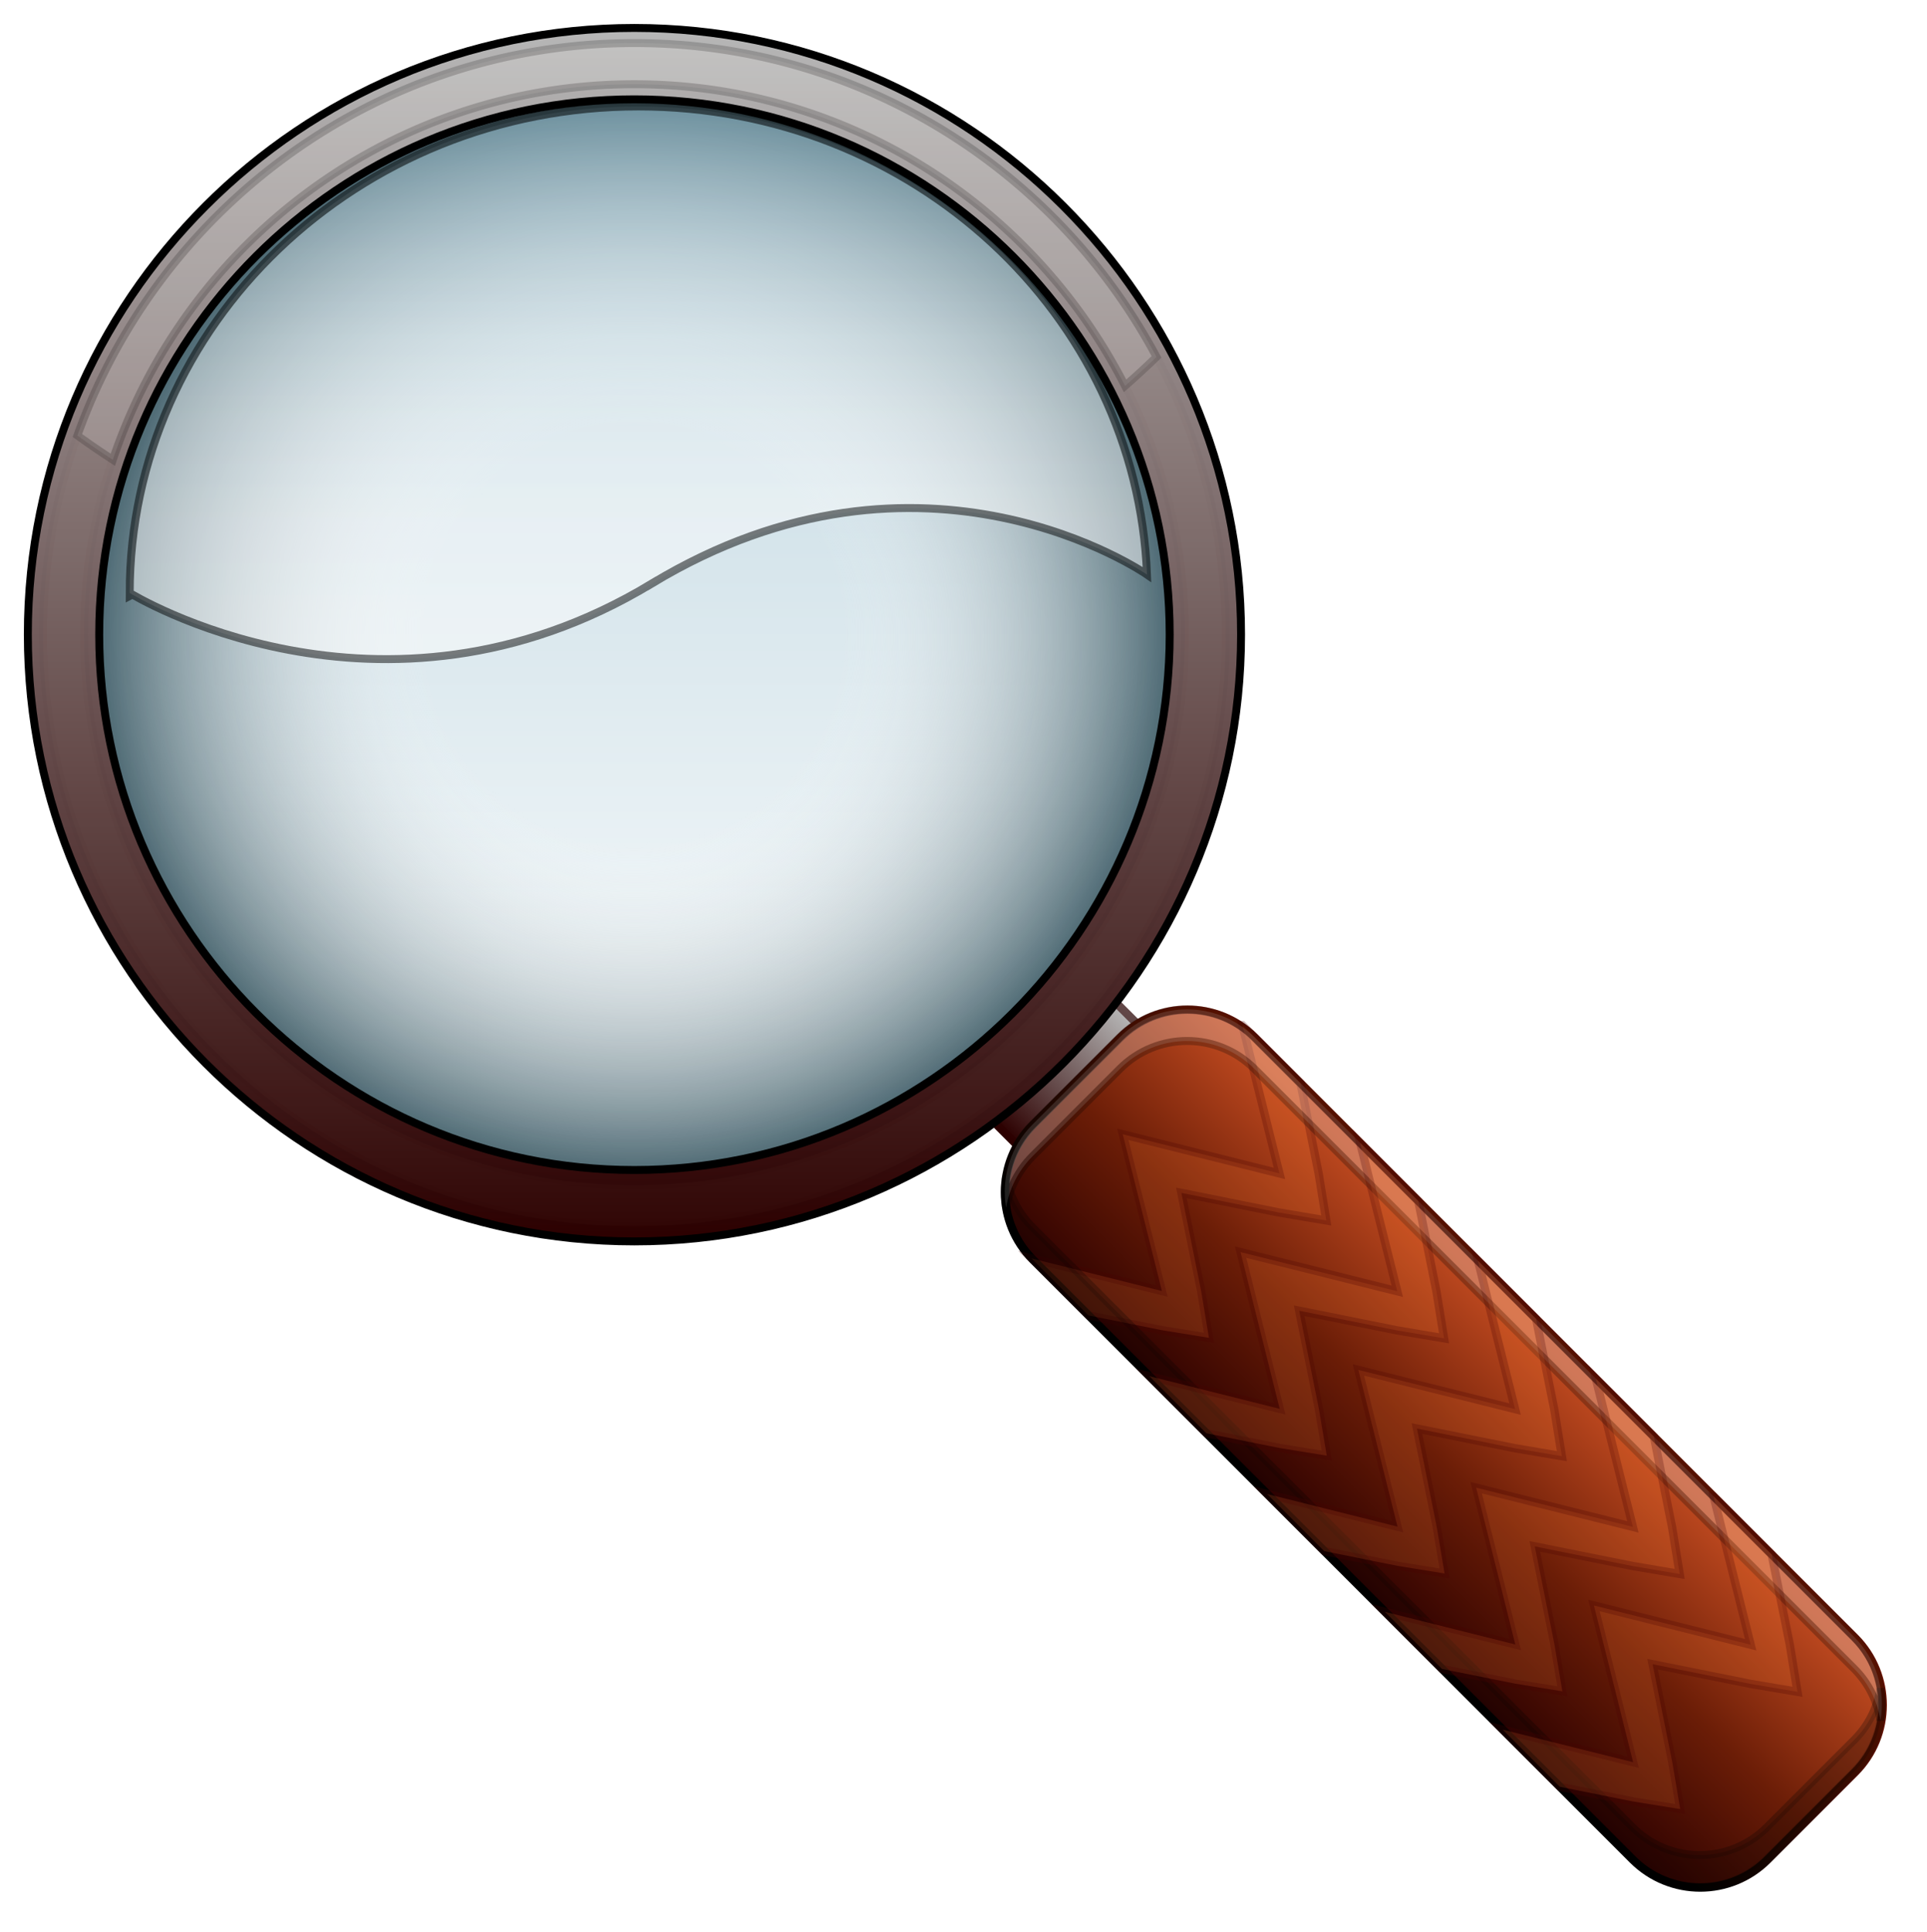
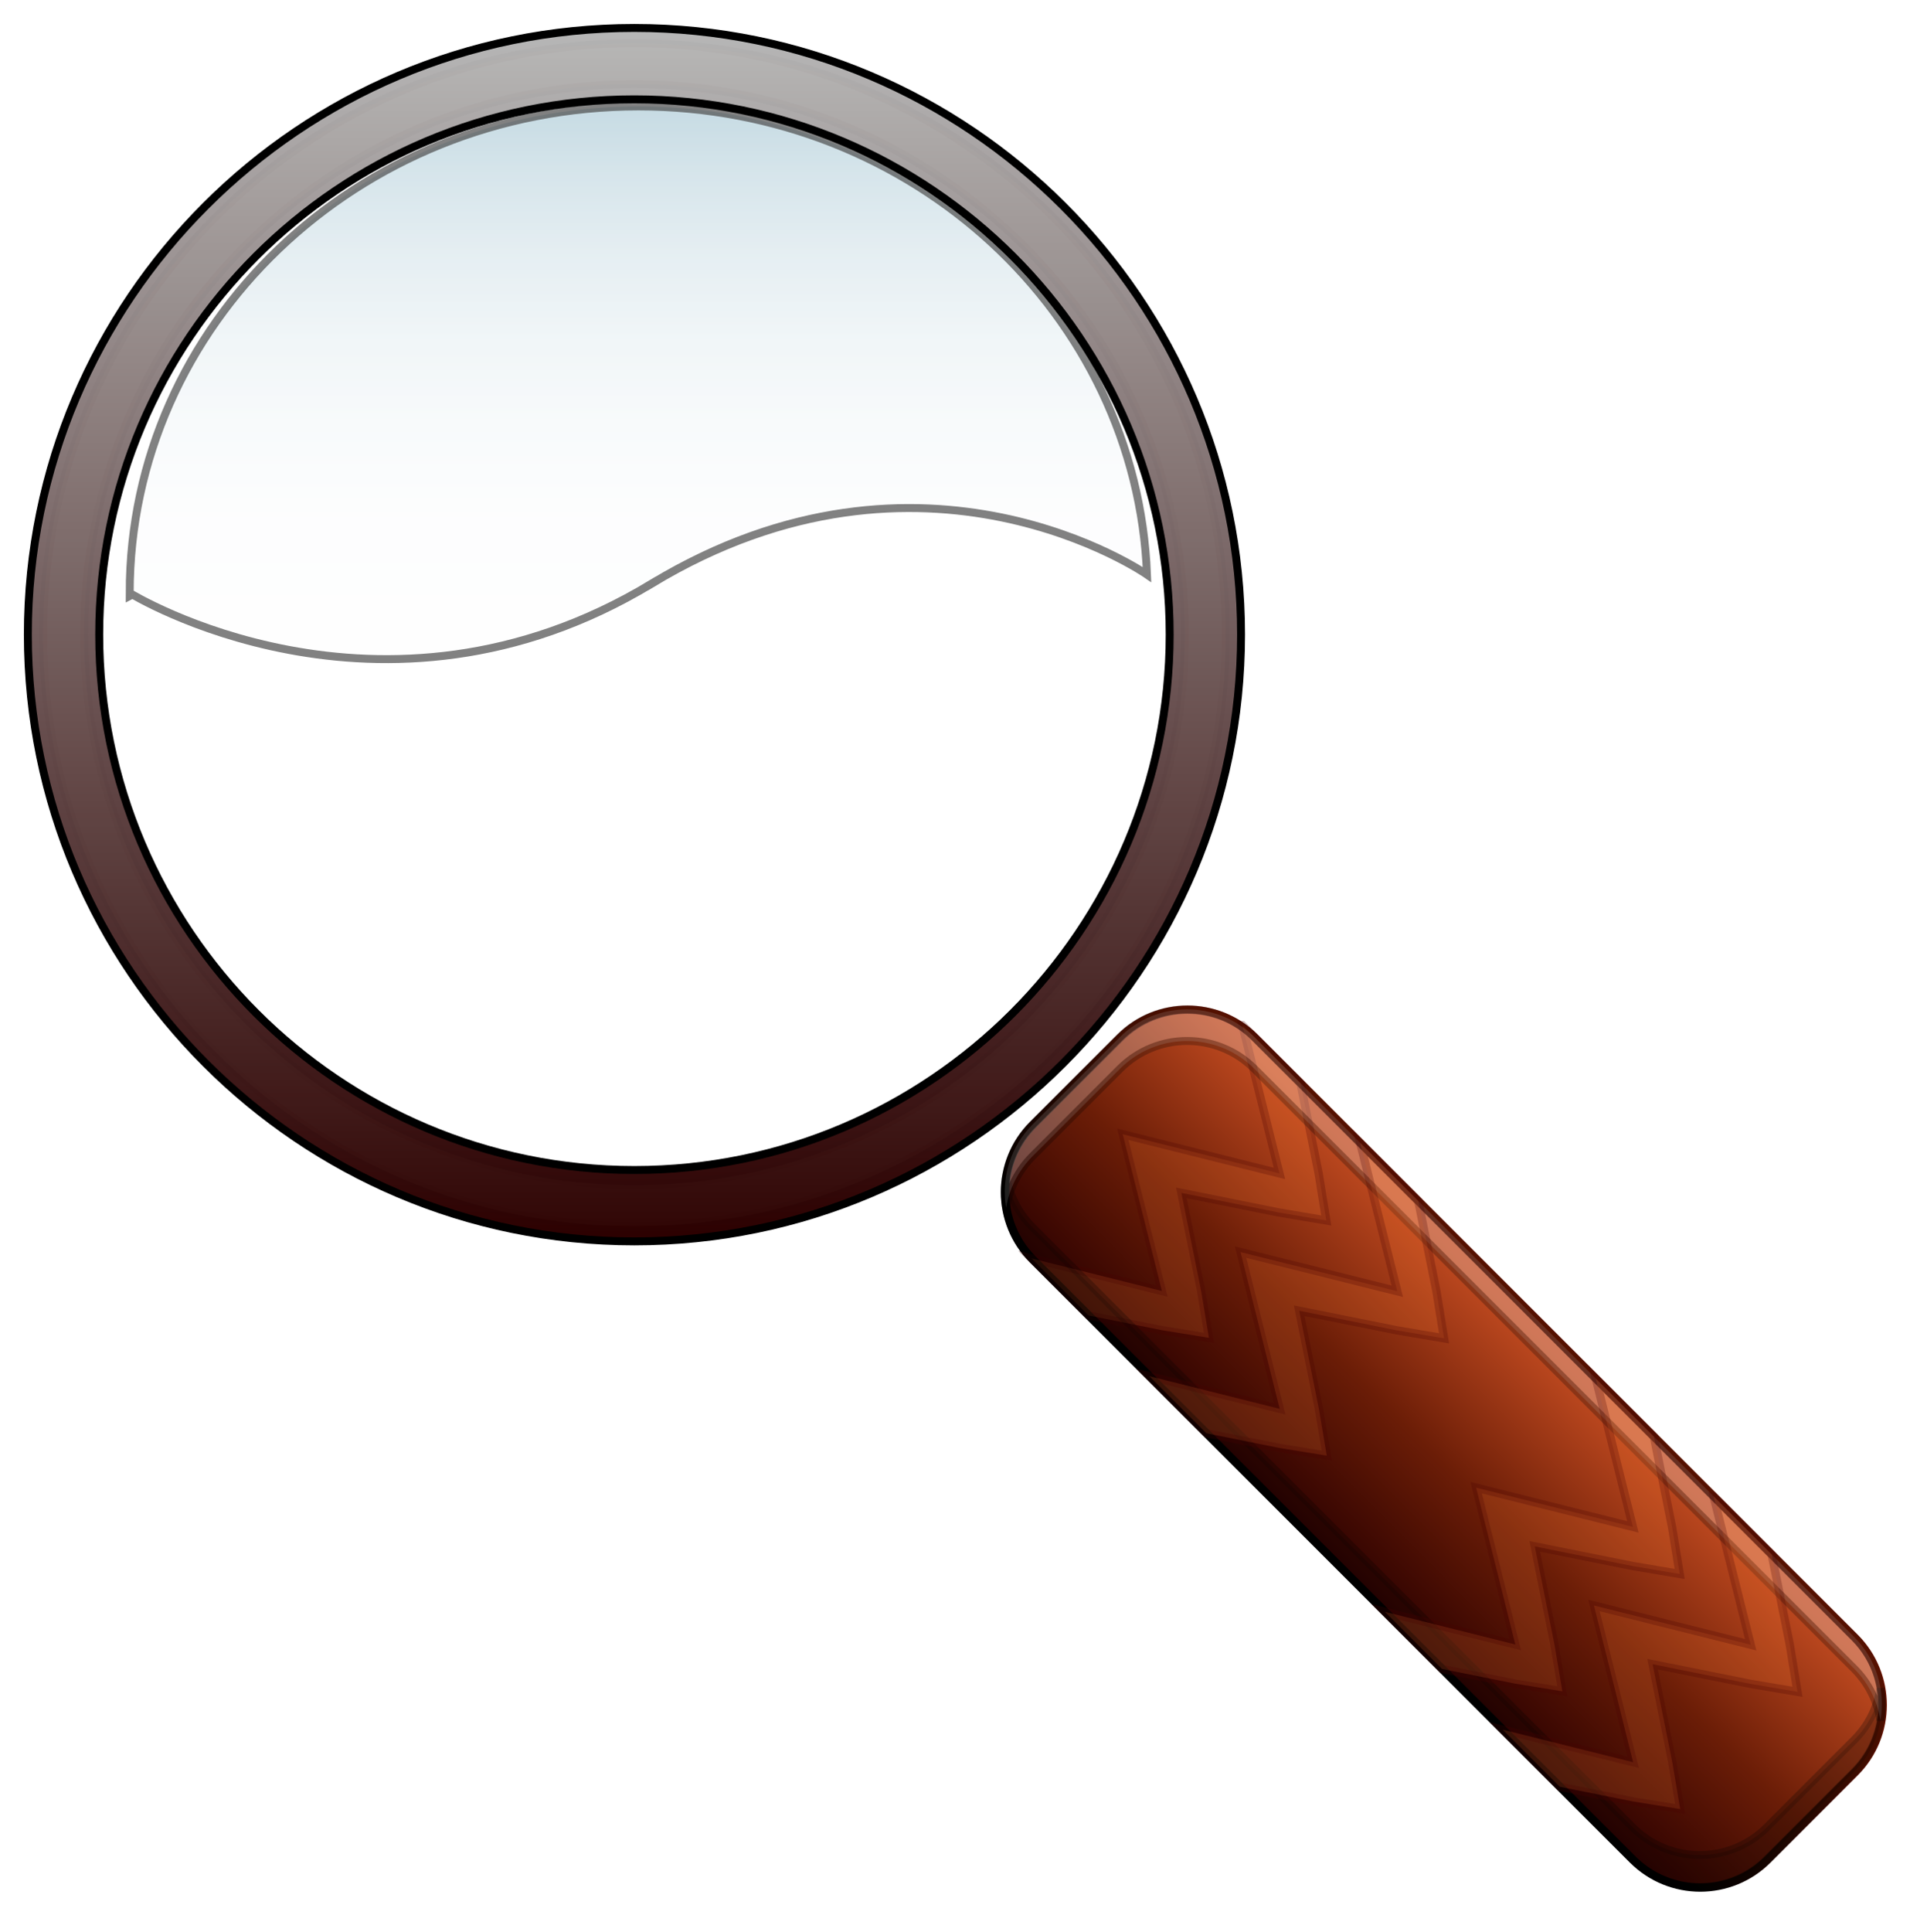
<svg xmlns="http://www.w3.org/2000/svg" xmlns:xlink="http://www.w3.org/1999/xlink" overflow="visible" viewBox="0 0 231.789 232.34" enable-background="new 0 0 231.789 232.34">
  <defs>
    <linearGradient id="a">
      <stop offset="0" stop-color="#2c0000" />
      <stop offset="1" stop-color="#b7b7b7" />
    </linearGradient>
    <linearGradient id="b" y2="181.69" xlink:href="#a" gradientUnits="userSpaceOnUse" x2="44.461" gradientTransform="translate(-.009 7.441) scale(.954)" y1="181.69" x1="-11.373" />
    <linearGradient id="c" y2="181.69" xlink:href="#a" gradientUnits="userSpaceOnUse" x2="10.12" gradientTransform="translate(-.009 7.441) scale(.954)" y1="181.69" x1="-11.373" />
    <linearGradient id="i" y2="7.896" gradientUnits="userSpaceOnUse" x2="74.976" gradientTransform="matrix(1.046 0 0 1 -3.451 0)" y1="77.524" x1="74.976">
      <stop offset="0" stop-color="#fff" />
      <stop offset=".241" stop-color="#fcfdfe" />
      <stop offset=".422" stop-color="#f2f7f9" />
      <stop offset=".583" stop-color="#e2edf1" />
      <stop offset=".733" stop-color="#ccdee6" />
      <stop offset=".873" stop-color="#aeccd8" />
      <stop offset="1" stop-color="#8db7c8" />
    </linearGradient>
    <linearGradient id="j" y2="-2" xlink:href="#a" gradientUnits="userSpaceOnUse" x2="74.484" y1="150.97" x1="74.484" />
    <linearGradient id="d" y2="149.42" gradientUnits="userSpaceOnUse" x2="176.04" gradientTransform="translate(5.256 5.268) scale(.954)" y1="175.14" x1="150.32">
      <stop offset="0" />
      <stop offset="1" stop-color="#721700" />
    </linearGradient>
    <linearGradient id="e" y2="167.08" gradientUnits="userSpaceOnUse" x2="192.57" gradientTransform="translate(5.256 5.268) scale(.954)" y1="195.21" x1="164.44">
      <stop offset="0" stop-color="#2a0000" />
      <stop offset=".5" stop-color="#6b1d07" />
      <stop offset="1" stop-color="#c04a20" />
    </linearGradient>
    <filter id="k">
      <feGaussianBlur stdDeviation=".731" />
    </filter>
    <filter id="l">
      <feGaussianBlur stdDeviation="1.501" />
    </filter>
    <filter id="h">
      <feGaussianBlur stdDeviation=".495" />
    </filter>
    <filter id="m">
      <feGaussianBlur stdDeviation="1.502" />
    </filter>
    <radialGradient id="g" gradientUnits="userSpaceOnUse" cy="74.478" cx="74.478" gradientTransform="translate(5.256 5.268) scale(.954)" r="71.978">
      <stop offset="0" stop-color="#fff" stop-opacity="0" />
      <stop offset=".362" stop-color="#fff" stop-opacity="0" />
      <stop offset="1" stop-color="#294a56" />
    </radialGradient>
  </defs>
  <switch>
    <g>
      <g stroke="#000">
-         <rect transform="rotate(-45)" rx="0" ry="0" height="27.295" width="20.512" y="167.19" x="-10.863" stroke-linejoin="round" stroke="url(#b)" stroke-linecap="round" stroke-miterlimit="5.8" fill="url(#c)" />
        <path d="M223.11 196.95c4.47 4.47 4.47 11.73 0 16.2l-10.5 10.5c-4.47 4.47-11.72 4.47-16.2 0l-72.17-72.17c-4.47-4.47-4.47-11.72 0-16.2l10.51-10.5c4.47-4.47 11.72-4.47 16.19 0l72.17 72.17z" stroke="url(#d)" fill="url(#e)" />
        <path d="M149.44 123.28l4.46 17.84-18.85-4.71 4.71 18.85-15.68-3.92 6.86 6.86 8.82 1.77 5.66.92-.94-5.63-2.38-11.8 11.8 2.37 5.63.95-.92-5.66-2.18-10.85-6.99-6.99z" fill-opacity=".2" stroke="#480000" stroke-opacity=".253" fill="#ff8035" />
        <linearGradient id="f" y2="2.501" gradientUnits="userSpaceOnUse" y1="146.46" gradientTransform="translate(5.256 5.268) scale(.954)" x2="74.478" x1="74.478">
          <stop offset="0" stop-color="#fff" />
          <stop offset="1" stop-color="#b8d2dd" />
        </linearGradient>
-         <path d="M145.03 76.347c0 37.933-30.76 68.693-68.696 68.693-37.937 0-68.693-30.76-68.693-68.693 0-37.938 30.756-68.693 68.693-68.693 37.936 0 68.696 30.755 68.696 68.693z" fill="url(#f)" />
-         <path d="M145.03 76.347c0 37.933-30.76 68.693-68.696 68.693-37.937 0-68.693-30.76-68.693-68.693 0-37.938 30.756-68.693 68.693-68.693 37.936 0 68.696 30.755 68.696 68.693z" fill="url(#g)" />
        <path transform="translate(5.256 5.268) scale(.954)" d="M76.679 68.038c34.271-20.731 62.431-1.127 62.431-1.127-1.28-32.799-29.49-59.015-64.112-59.015-35.431 0-64.154 27.458-64.154 61.331.001-.001 31.56 19.542 65.835-1.189z" opacity=".7" filter="url(#h)" fill="url(#i)" />
        <path d="M74.469-2C32.32-2-2 32.32-2 74.469c0 42.151 34.319 76.501 76.469 76.501 42.151 0 76.501-34.35 76.501-76.501C150.97 32.319 116.62-2 74.469-2zm0 9C111.7 7 141.97 37.24 141.97 74.469c0 37.231-30.27 67.501-67.501 67.501C37.241 141.97 7 111.7 7 74.469 7 37.239 37.239 7 74.469 7z" transform="translate(5.256 5.268) scale(.954)" fill="url(#j)" />
        <path d="M74.469-.094C33.339-.094-.094 33.34-.094 74.47c0 41.131 33.433 74.591 74.563 74.591 41.131 0 74.591-33.46 74.591-74.59S115.6-.095 74.469-.095zm0 5.188c38.251 0 69.411 31.128 69.411 69.375 0 38.25-31.16 69.41-69.411 69.41-38.247 0-69.375-31.16-69.375-69.41 0-38.247 31.128-69.375 69.375-69.375z" transform="translate(5.256 5.268) scale(.954)" opacity=".151" filter="url(#k)" fill="#f3d2af" />
        <path transform="translate(5.256 5.268) scale(.954)" d="M121.34 142.72c-.62 3.7.49 7.64 3.35 10.5l75.62 75.59c4.69 4.69 12.28 4.69 16.97 0l11-11c2.85-2.85 3.93-6.77 3.31-10.47-.4 2.38-1.48 4.64-3.31 6.47l-11 11c-4.69 4.69-12.28 4.69-16.97 0l-75.62-75.59a12.02 12.02 0 01-3.35-6.5z" opacity=".5" filter="url(#l)" />
        <path transform="translate(5.256 5.268) scale(.954)" d="M144.16 121.72c-3.08 0-6.13 1.16-8.47 3.5l-11 11c-2.86 2.85-3.97 6.8-3.35 10.5.4-2.37 1.52-4.67 3.35-6.5l11-11c4.68-4.69 12.28-4.69 16.97 0l75.62 75.62c1.84 1.84 2.92 4.12 3.31 6.5.63-3.7-.45-7.64-3.31-10.5l-75.62-75.62c-2.35-2.34-5.43-3.5-8.5-3.5z" opacity=".5" filter="url(#m)" fill="#fff" />
-         <path transform="translate(5.256 5.268) scale(.954)" d="M74.469-.094c-32.33 0-59.9 20.654-70.219 49.47a107.434 107.434 0 004.469 3.062c9.238-27.472 35.209-47.344 65.75-47.344 26.97 0 50.39 15.49 61.87 38.031 1.36-1.184 2.68-2.406 3.97-3.656C127.75 15.94 102.96-.094 74.47-.094z" opacity=".4" filter="url(#k)" fill="#fff" />
        <path d="M163.61 137.45l4.46 17.84-18.85-4.71 4.71 18.85-15.69-3.93 6.87 6.87 8.82 1.77 5.66.92-.95-5.63-2.37-11.8 11.8 2.37 5.63.95-.92-5.66-2.18-10.85-6.99-6.99z" fill-opacity=".2" stroke="#480000" stroke-opacity=".253" fill="#ff8035" />
-         <path d="M177.78 151.62l4.46 17.84-18.85-4.71 4.71 18.85-15.69-3.93 6.87 6.87 8.82 1.77 5.66.92-.95-5.63-2.37-11.8 11.8 2.37 5.63.95-.92-5.66-2.18-10.85-6.99-6.99z" fill-opacity=".2" stroke="#480000" stroke-opacity=".253" fill="#ff8035" />
+         <path d="M177.78 151.62z" fill-opacity=".2" stroke="#480000" stroke-opacity=".253" fill="#ff8035" />
        <path d="M191.95 165.79l4.46 17.84-18.85-4.72 4.71 18.86-15.69-3.93 6.87 6.87 8.82 1.77 5.66.92-.95-5.63-2.37-11.8 11.8 2.37 5.63.95-.92-5.66-2.18-10.85-6.99-6.99z" fill-opacity=".2" stroke="#480000" stroke-opacity=".253" fill="#ff8035" />
        <path d="M206.12 179.96l4.46 17.84-18.85-4.72 4.71 18.85-15.69-3.92 6.87 6.87 8.82 1.77 5.66.91-.95-5.63-2.37-11.79 11.8 2.37 5.63.95-.92-5.66-2.18-10.85-6.99-6.99z" fill-opacity=".2" stroke="#480000" stroke-opacity=".253" fill="#ff8035" />
      </g>
    </g>
  </switch>
</svg>